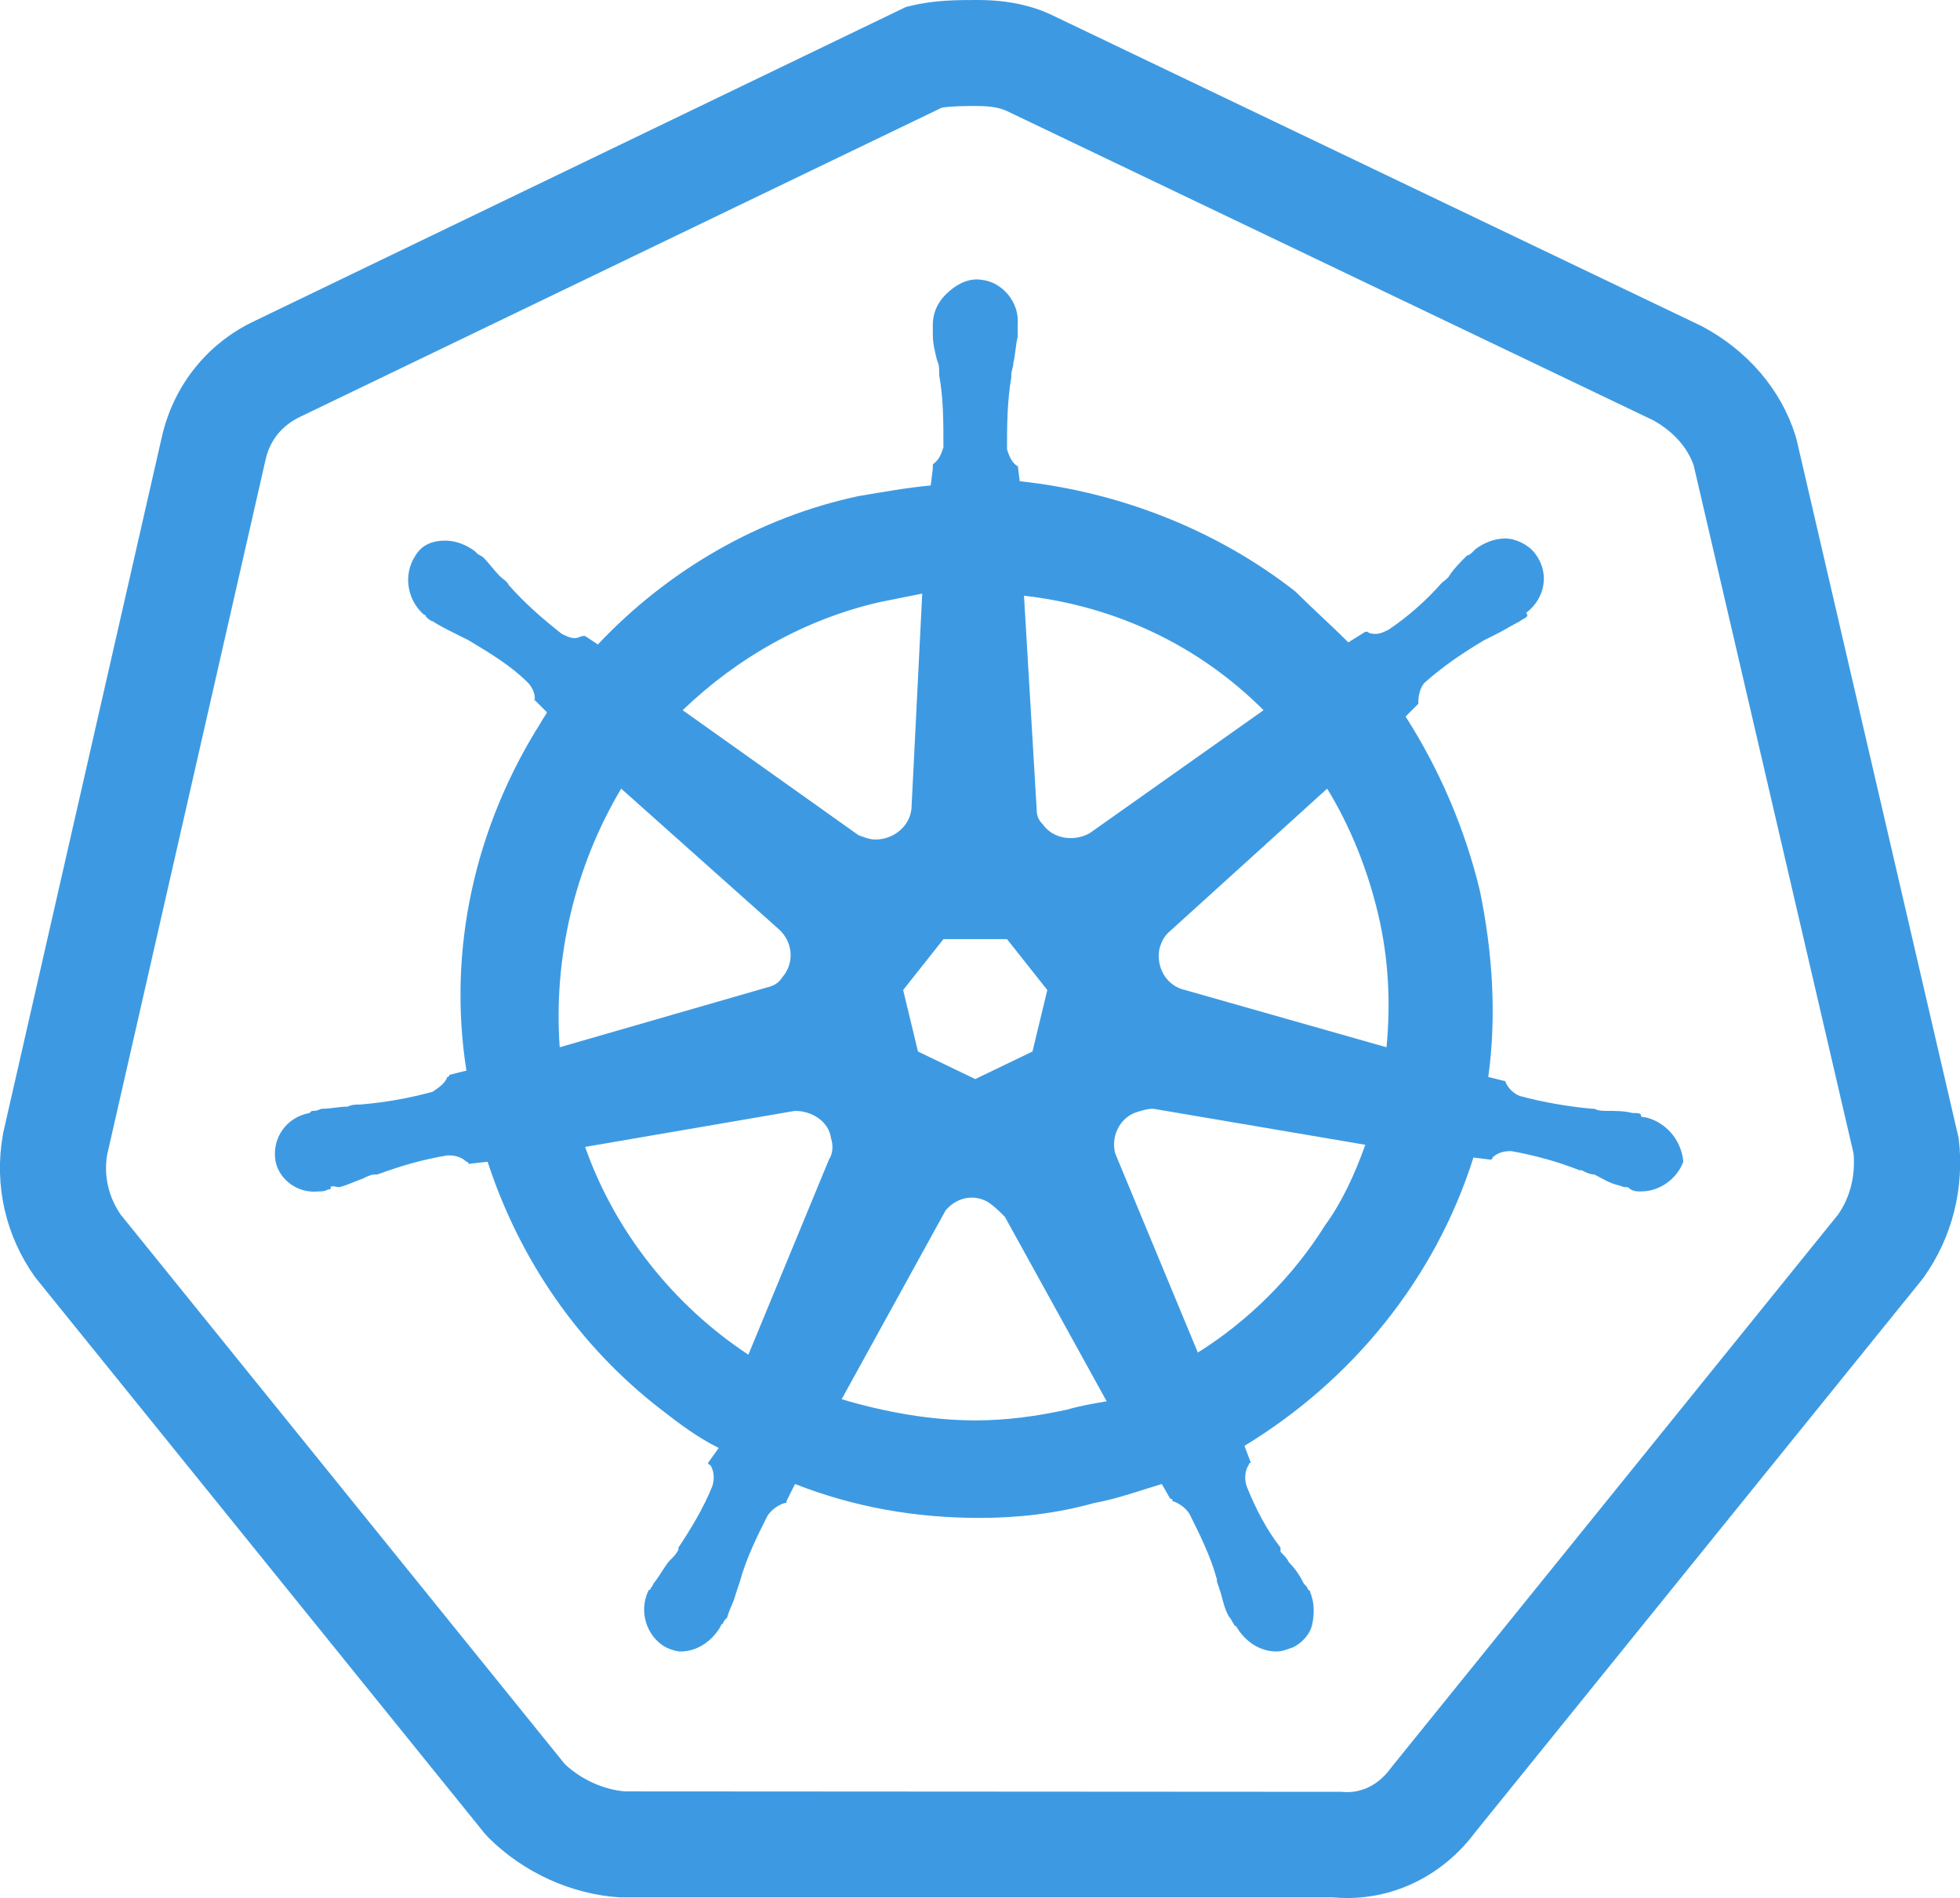
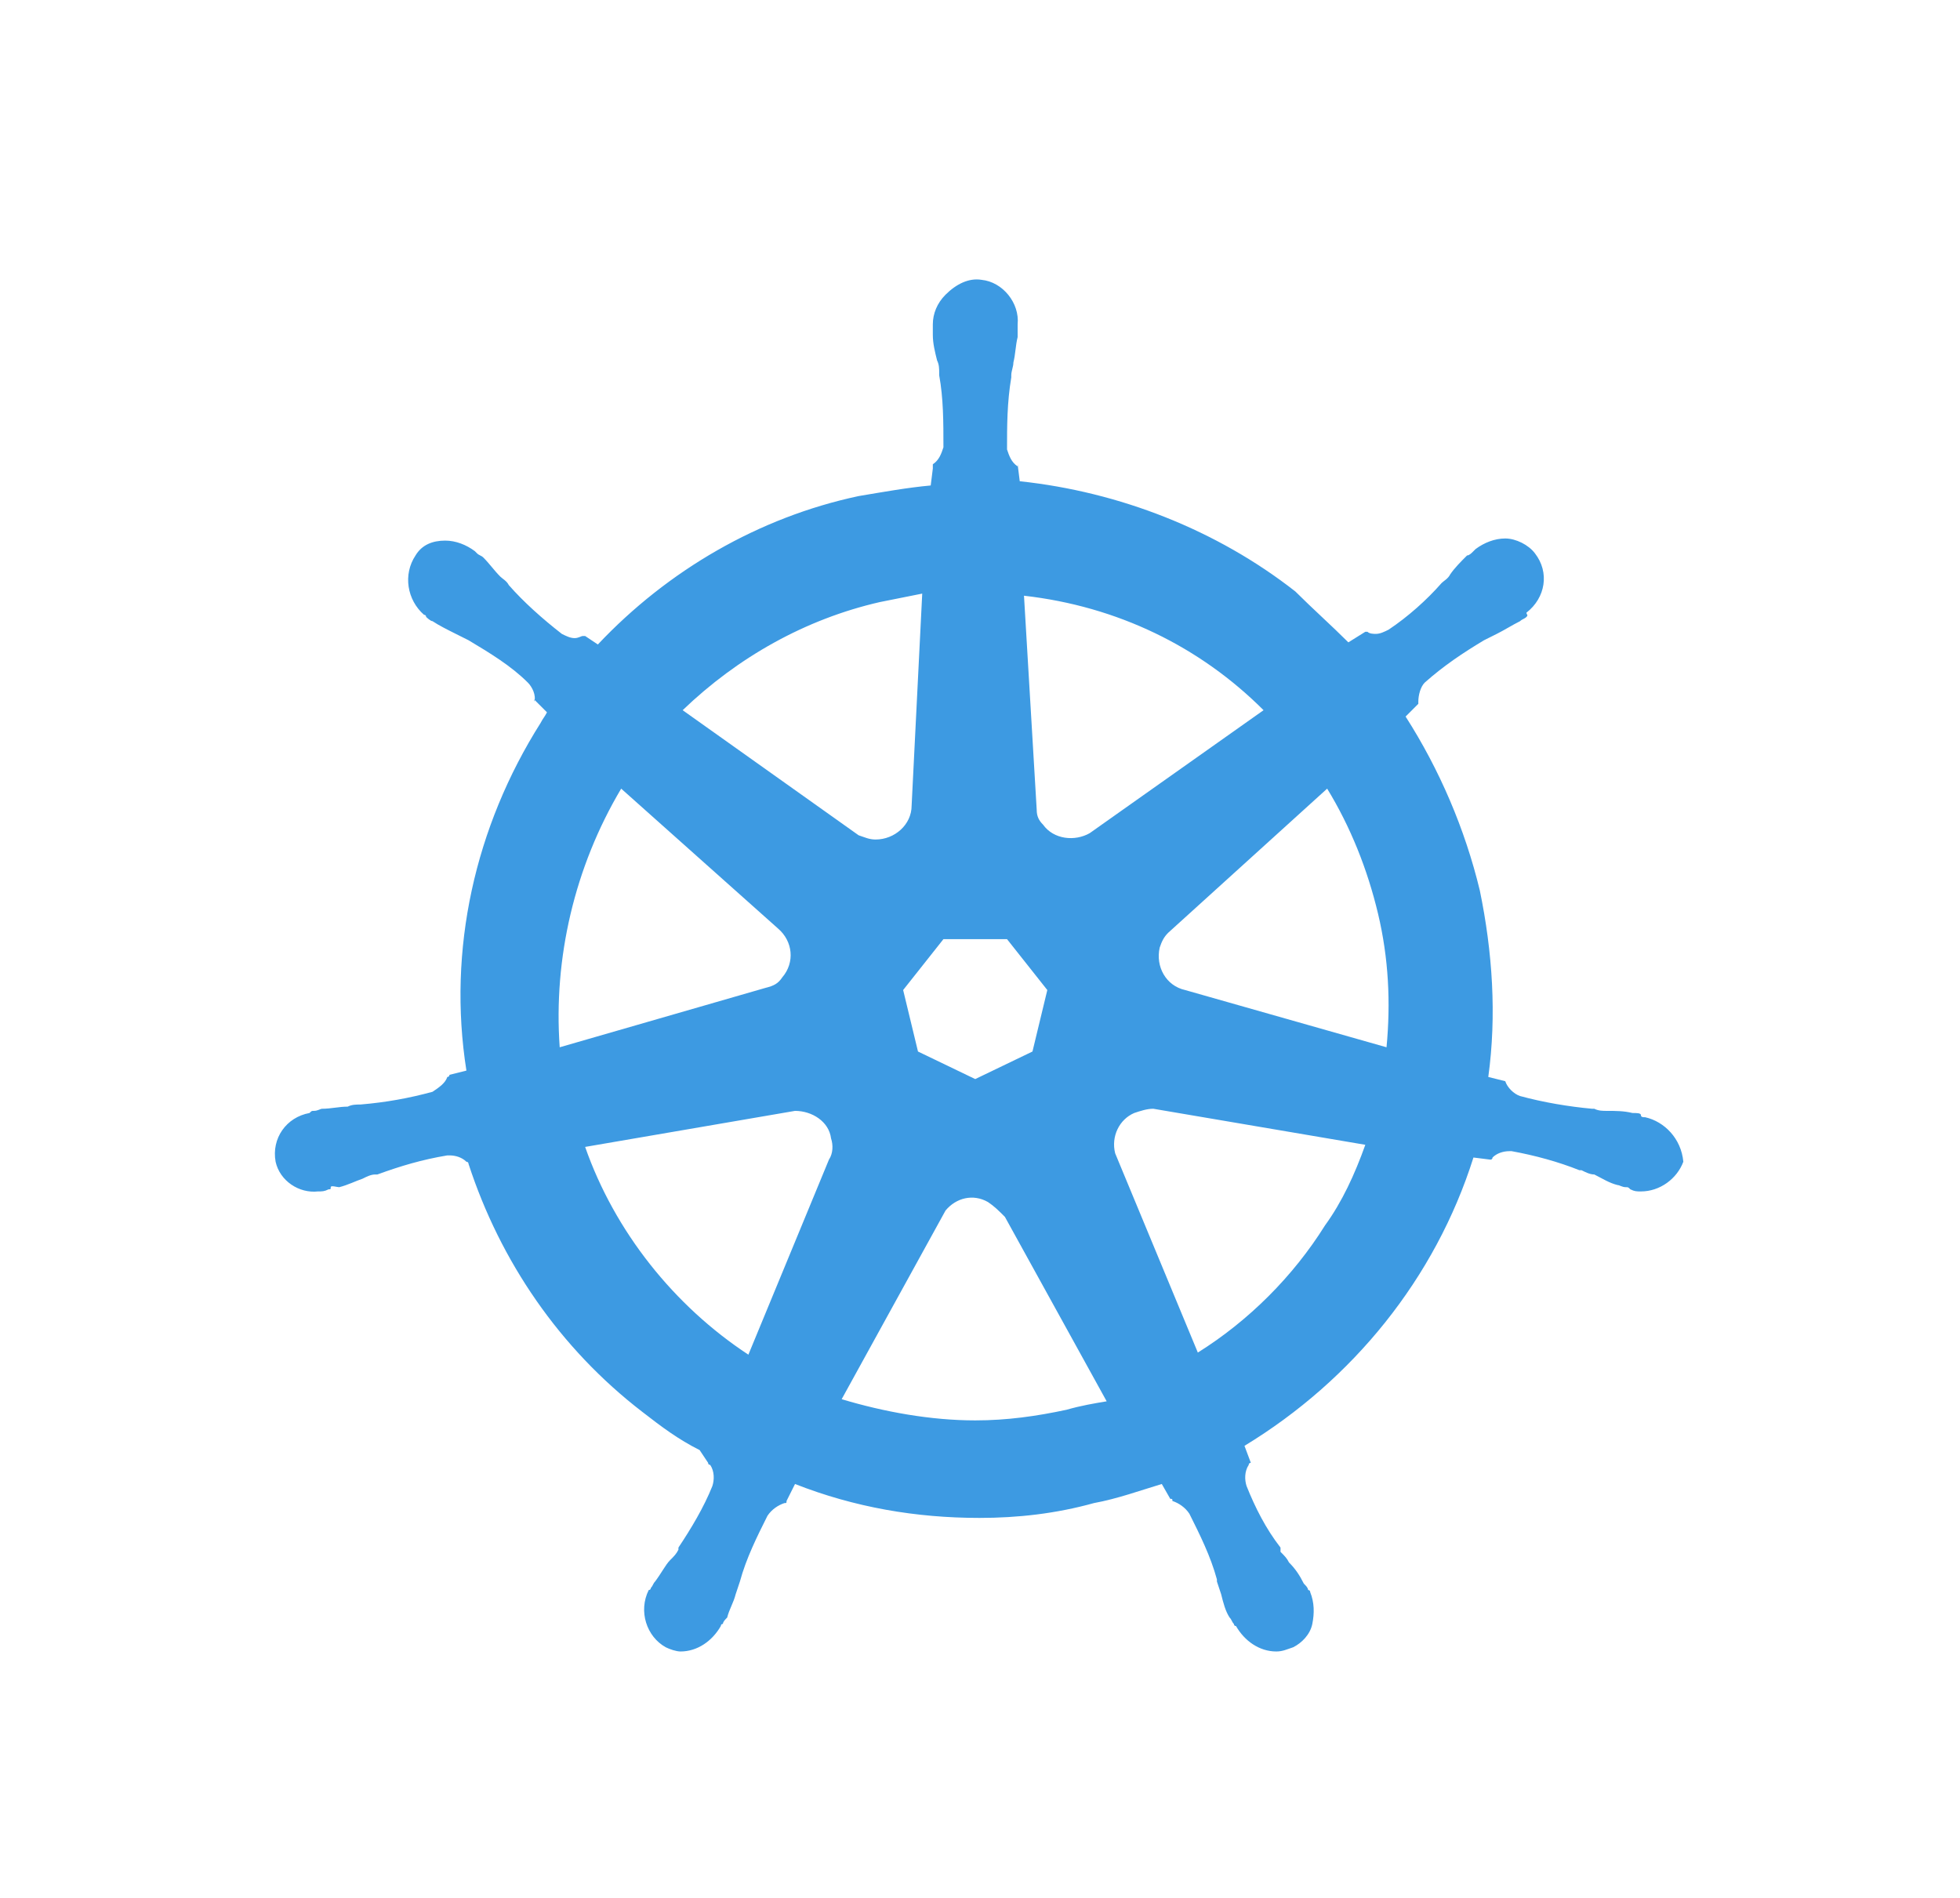
<svg xmlns="http://www.w3.org/2000/svg" version="1.1" id="Layer_1" x="0px" y="0px" viewBox="0 0 92.45 89.53" enable-background="new 0 0 92.45 89.53" xml:space="preserve">
  <title>Kubernetes_Logo_Hrz_lockup_REV</title>
  <g id="Layer_2_1_">
    <g id="Layer_1-2">
      <g>
-         <path fill="#3D9AE2" d="M63.54,89.53c-0.22,0-0.44-0.01-0.67-0.03l-33.62,0c-2.29-0.14-4.56-1.17-6.22-2.83l-0.18-0.2L1.66,60.25     c-1.4-1.96-1.94-4.34-1.53-6.69l0.02-0.12l7.5-32.9c0.57-2.41,2.16-4.37,4.38-5.41l30.7-14.8l0.25-0.06C44.09,0,45.2,0,46.1,0     c1.41,0,2.59,0.25,3.62,0.76l30.56,14.63c2.16,1.15,3.73,2.99,4.41,5.16l0.05,0.18l7.65,32.97c0.28,2.35-0.31,4.67-1.65,6.55     l-0.09,0.12L69.58,86.43C68.1,88.41,65.89,89.53,63.54,89.53z M29.48,84.5l33.79,0.02c0.89,0.1,1.73-0.3,2.31-1.09l0.07-0.09     L86.7,57.29c0.57-0.82,0.82-1.83,0.73-2.88l-7.54-32.45c-0.29-0.86-0.99-1.63-1.92-2.14L47.52,5.25C47.17,5.08,46.7,5,46.1,5     c-0.57,0-1.2,0-1.68,0.08L14.18,19.65c-0.87,0.41-1.44,1.1-1.65,2.02L5.05,54.49c-0.16,0.98,0.07,1.97,0.64,2.8l20.95,25.92     C27.41,83.94,28.48,84.42,29.48,84.5z" />
-       </g>
-       <path fill="#3D9AE2" d="M77.6,52.7L77.6,52.7c-0.1,0-0.2,0-0.2-0.1s-0.2-0.1-0.4-0.1c-0.4-0.1-0.8-0.1-1.2-0.1    c-0.2,0-0.4,0-0.6-0.1h-0.1c-1.1-0.1-2.3-0.3-3.4-0.6c-0.3-0.1-0.6-0.4-0.7-0.7c0.1,0,0,0,0,0l0,0l-0.8-0.2    c0.4-2.9,0.2-5.9-0.4-8.8c-0.7-2.9-1.9-5.7-3.5-8.2l0.6-0.6l0,0v-0.1c0-0.3,0.1-0.7,0.3-0.9c0.9-0.8,1.8-1.4,2.8-2l0,0    c0.2-0.1,0.4-0.2,0.6-0.3c0.4-0.2,0.7-0.4,1.1-0.6c0.1-0.1,0.2-0.1,0.3-0.2s0-0.1,0-0.2l0,0c0.9-0.7,1.1-1.9,0.4-2.8    c-0.3-0.4-0.9-0.7-1.4-0.7s-1,0.2-1.4,0.5l0,0L69.5,26c-0.1,0.1-0.2,0.2-0.3,0.2c-0.3,0.3-0.6,0.6-0.8,0.9    c-0.1,0.2-0.3,0.3-0.4,0.4l0,0c-0.7,0.8-1.6,1.6-2.5,2.2c-0.2,0.1-0.4,0.2-0.6,0.2c-0.1,0-0.3,0-0.4-0.1h-0.1l-0.8,0.5    c-0.8-0.8-1.7-1.6-2.5-2.4c-3.7-2.9-8.3-4.7-13-5.2L48,21.9l0,0l0,0.1c-0.3-0.2-0.4-0.5-0.5-0.8c0-1.1,0-2.2,0.2-3.4v-0.1    c0-0.2,0.1-0.4,0.1-0.6c0.1-0.4,0.1-0.8,0.2-1.2v-0.6l0,0c0.1-1-0.7-2-1.7-2.1c-0.6-0.1-1.2,0.2-1.7,0.7c-0.4,0.4-0.6,0.9-0.6,1.4    l0,0v0.5c0,0.4,0.1,0.8,0.2,1.2c0.1,0.2,0.1,0.4,0.1,0.6v0.1c0.2,1.1,0.2,2.2,0.2,3.4c-0.1,0.3-0.2,0.6-0.5,0.8v0.2l0,0l-0.1,0.8    c-1.1,0.1-2.2,0.3-3.4,0.5c-4.7,1-9,3.5-12.3,7L27.6,30h-0.1c-0.1,0-0.2,0.1-0.4,0.1c-0.2,0-0.4-0.1-0.6-0.2    c-0.9-0.7-1.8-1.5-2.5-2.3l0,0c-0.1-0.2-0.3-0.3-0.4-0.4c-0.3-0.3-0.5-0.6-0.8-0.9c-0.1-0.1-0.2-0.1-0.3-0.2S22.4,26,22.4,26l0,0    c-0.4-0.3-0.9-0.5-1.4-0.5c-0.6,0-1.1,0.2-1.4,0.7C19,27.1,19.2,28.3,20,29l0,0c0.1,0,0.1,0.1,0.1,0.1s0.2,0.2,0.3,0.2    c0.3,0.2,0.7,0.4,1.1,0.6c0.2,0.1,0.4,0.2,0.6,0.3l0,0c1,0.6,2,1.2,2.8,2c0.2,0.2,0.4,0.6,0.3,0.9V33l0,0l0.6,0.6    c-0.1,0.2-0.2,0.3-0.3,0.5C22.4,39,21.1,44.8,22,50.5l-0.8,0.2l0,0c0,0.1-0.1,0.1-0.1,0.1c-0.1,0.3-0.4,0.5-0.7,0.7    c-1.1,0.3-2.2,0.5-3.4,0.6l0,0c-0.2,0-0.4,0-0.6,0.1c-0.4,0-0.8,0.1-1.2,0.1c-0.1,0-0.2,0.1-0.4,0.1c-0.1,0-0.1,0-0.2,0.1l0,0    c-1.1,0.2-1.8,1.2-1.6,2.3l0,0c0.2,0.9,1.1,1.5,2,1.4c0.2,0,0.3,0,0.5-0.1l0,0c0.1,0,0.1,0,0.1-0.1s0.3,0,0.4,0    c0.4-0.1,0.8-0.3,1.1-0.4c0.2-0.1,0.4-0.2,0.6-0.2h0.1c1.1-0.4,2.1-0.7,3.3-0.9h0.1c0.3,0,0.6,0.1,0.8,0.3c0.1,0,0.1,0.1,0.1,0.1    l0,0l0.9-0.1c1.5,4.6,4.3,8.7,8.2,11.7c0.9,0.7,1.7,1.3,2.7,1.8L33.4,69l0,0c0,0.1,0.1,0.1,0.1,0.1c0.2,0.3,0.2,0.7,0.1,1    c-0.4,1-1,2-1.6,2.9v0.1c-0.1,0.2-0.2,0.3-0.4,0.5s-0.4,0.6-0.7,1c-0.1,0.1-0.1,0.2-0.2,0.3c0,0,0,0.1-0.1,0.1l0,0    c-0.5,1-0.1,2.2,0.8,2.7c0.2,0.1,0.5,0.2,0.7,0.2c0.8,0,1.5-0.5,1.9-1.2l0,0c0,0,0-0.1,0.1-0.1c0-0.1,0.1-0.2,0.2-0.3    c0.1-0.4,0.3-0.7,0.4-1.1l0.2-0.6l0,0c0.3-1.1,0.8-2.1,1.3-3.1c0.2-0.3,0.5-0.5,0.8-0.6c0.1,0,0.1,0,0.1-0.1l0,0l0.4-0.8    c2.8,1.1,5.7,1.6,8.7,1.6c1.8,0,3.6-0.2,5.4-0.7c1.1-0.2,2.2-0.6,3.2-0.9l0.4,0.7l0,0c0.1,0,0.1,0,0.1,0.1    c0.3,0.1,0.6,0.3,0.8,0.6c0.5,1,1,2,1.3,3.1v0.1l0.2,0.6c0.1,0.4,0.2,0.8,0.4,1.1c0.1,0.1,0.1,0.2,0.2,0.3c0,0,0,0.1,0.1,0.1l0,0    c0.4,0.7,1.1,1.2,1.9,1.2c0.3,0,0.5-0.1,0.8-0.2c0.4-0.2,0.8-0.6,0.9-1.1c0.1-0.5,0.1-1-0.1-1.5l0,0c0-0.1-0.1-0.1-0.1-0.1    c0-0.1-0.1-0.2-0.2-0.3c-0.2-0.4-0.4-0.7-0.7-1c-0.1-0.2-0.2-0.3-0.4-0.5V73c-0.7-0.9-1.2-1.9-1.6-2.9c-0.1-0.3-0.1-0.7,0.1-1    C58.9,69,59,69,59,69l0,0l-0.3-0.8c5.1-3.1,9-7.9,10.8-13.6l0.8,0.1l0,0c0.1,0,0.1-0.1,0.1-0.1c0.2-0.2,0.5-0.3,0.8-0.3h0.1    c1.1,0.2,2.2,0.5,3.2,0.9h0.1c0.2,0.1,0.4,0.2,0.6,0.2c0.4,0.2,0.7,0.4,1.1,0.5c0.1,0,0.2,0.1,0.4,0.1c0.1,0,0.1,0,0.2,0.1l0,0    c0.2,0.1,0.3,0.1,0.5,0.1c0.9,0,1.7-0.6,2-1.4C79.3,53.7,78.5,52.9,77.6,52.7z M48.7,49.6L46,50.9l-2.7-1.3l-0.7-2.9l1.9-2.4h3    l1.9,2.4L48.7,49.6z M65,43.1c0.5,2.1,0.6,4.2,0.4,6.3l-9.5-2.7l0,0c-0.9-0.2-1.4-1.1-1.2-2c0.1-0.3,0.2-0.5,0.4-0.7l7.5-6.8    C63.7,39,64.5,41,65,43.1z M59.6,33.5l-8.2,5.8c-0.7,0.4-1.7,0.3-2.2-0.4c-0.2-0.2-0.3-0.4-0.3-0.7l-0.6-10.1    C52.7,28.6,56.6,30.5,59.6,33.5L59.6,33.5z M41.5,28.4l2-0.4L43,38l0,0c0,0.9-0.8,1.6-1.7,1.6c-0.3,0-0.5-0.1-0.8-0.2l-8.3-5.9    C34.8,31,38,29.2,41.5,28.4z M29.3,37.2l7.4,6.6l0,0c0.7,0.6,0.8,1.6,0.2,2.3c-0.2,0.3-0.4,0.4-0.8,0.5l-9.7,2.8    C26.1,45.2,27.1,40.9,29.3,37.2z M27.6,54.1l9.9-1.7c0.8,0,1.6,0.5,1.7,1.3c0.1,0.3,0.1,0.7-0.1,1l0,0l-3.8,9.2    C31.8,61.6,29,58.1,27.6,54.1z M50.3,66.5C48.9,66.8,47.5,67,46,67c-2.1,0-4.3-0.4-6.3-1l4.9-8.9c0.5-0.6,1.3-0.8,2-0.4    c0.3,0.2,0.5,0.4,0.8,0.7l0,0l4.8,8.7C51.6,66.2,51,66.3,50.3,66.5z M62.5,57.8c-1.5,2.4-3.6,4.5-6,6l-3.9-9.4    c-0.2-0.8,0.2-1.6,0.9-1.9c0.3-0.1,0.6-0.2,0.9-0.2l10,1.7C63.9,55.4,63.3,56.7,62.5,57.8z" />
+         </g>
+       <path fill="#3D9AE2" d="M77.6,52.7L77.6,52.7c-0.1,0-0.2,0-0.2-0.1s-0.2-0.1-0.4-0.1c-0.4-0.1-0.8-0.1-1.2-0.1    c-0.2,0-0.4,0-0.6-0.1h-0.1c-1.1-0.1-2.3-0.3-3.4-0.6c-0.3-0.1-0.6-0.4-0.7-0.7c0.1,0,0,0,0,0l0,0l-0.8-0.2    c0.4-2.9,0.2-5.9-0.4-8.8c-0.7-2.9-1.9-5.7-3.5-8.2l0.6-0.6l0,0v-0.1c0-0.3,0.1-0.7,0.3-0.9c0.9-0.8,1.8-1.4,2.8-2l0,0    c0.2-0.1,0.4-0.2,0.6-0.3c0.4-0.2,0.7-0.4,1.1-0.6c0.1-0.1,0.2-0.1,0.3-0.2s0-0.1,0-0.2l0,0c0.9-0.7,1.1-1.9,0.4-2.8    c-0.3-0.4-0.9-0.7-1.4-0.7s-1,0.2-1.4,0.5l0,0L69.5,26c-0.1,0.1-0.2,0.2-0.3,0.2c-0.3,0.3-0.6,0.6-0.8,0.9    c-0.1,0.2-0.3,0.3-0.4,0.4l0,0c-0.7,0.8-1.6,1.6-2.5,2.2c-0.2,0.1-0.4,0.2-0.6,0.2c-0.1,0-0.3,0-0.4-0.1h-0.1l-0.8,0.5    c-0.8-0.8-1.7-1.6-2.5-2.4c-3.7-2.9-8.3-4.7-13-5.2L48,21.9l0,0l0,0.1c-0.3-0.2-0.4-0.5-0.5-0.8c0-1.1,0-2.2,0.2-3.4v-0.1    c0-0.2,0.1-0.4,0.1-0.6c0.1-0.4,0.1-0.8,0.2-1.2v-0.6l0,0c0.1-1-0.7-2-1.7-2.1c-0.6-0.1-1.2,0.2-1.7,0.7c-0.4,0.4-0.6,0.9-0.6,1.4    l0,0v0.5c0,0.4,0.1,0.8,0.2,1.2c0.1,0.2,0.1,0.4,0.1,0.6v0.1c0.2,1.1,0.2,2.2,0.2,3.4c-0.1,0.3-0.2,0.6-0.5,0.8v0.2l0,0l-0.1,0.8    c-1.1,0.1-2.2,0.3-3.4,0.5c-4.7,1-9,3.5-12.3,7L27.6,30h-0.1c-0.1,0-0.2,0.1-0.4,0.1c-0.2,0-0.4-0.1-0.6-0.2    c-0.9-0.7-1.8-1.5-2.5-2.3l0,0c-0.1-0.2-0.3-0.3-0.4-0.4c-0.3-0.3-0.5-0.6-0.8-0.9c-0.1-0.1-0.2-0.1-0.3-0.2S22.4,26,22.4,26l0,0    c-0.4-0.3-0.9-0.5-1.4-0.5c-0.6,0-1.1,0.2-1.4,0.7C19,27.1,19.2,28.3,20,29l0,0c0.1,0,0.1,0.1,0.1,0.1s0.2,0.2,0.3,0.2    c0.3,0.2,0.7,0.4,1.1,0.6c0.2,0.1,0.4,0.2,0.6,0.3l0,0c1,0.6,2,1.2,2.8,2c0.2,0.2,0.4,0.6,0.3,0.9V33l0,0l0.6,0.6    c-0.1,0.2-0.2,0.3-0.3,0.5C22.4,39,21.1,44.8,22,50.5l-0.8,0.2l0,0c0,0.1-0.1,0.1-0.1,0.1c-0.1,0.3-0.4,0.5-0.7,0.7    c-1.1,0.3-2.2,0.5-3.4,0.6l0,0c-0.2,0-0.4,0-0.6,0.1c-0.4,0-0.8,0.1-1.2,0.1c-0.1,0-0.2,0.1-0.4,0.1c-0.1,0-0.1,0-0.2,0.1l0,0    c-1.1,0.2-1.8,1.2-1.6,2.3l0,0c0.2,0.9,1.1,1.5,2,1.4c0.2,0,0.3,0,0.5-0.1l0,0c0.1,0,0.1,0,0.1-0.1s0.3,0,0.4,0    c0.4-0.1,0.8-0.3,1.1-0.4c0.2-0.1,0.4-0.2,0.6-0.2h0.1c1.1-0.4,2.1-0.7,3.3-0.9h0.1c0.3,0,0.6,0.1,0.8,0.3c0.1,0,0.1,0.1,0.1,0.1    l0,0c1.5,4.6,4.3,8.7,8.2,11.7c0.9,0.7,1.7,1.3,2.7,1.8L33.4,69l0,0c0,0.1,0.1,0.1,0.1,0.1c0.2,0.3,0.2,0.7,0.1,1    c-0.4,1-1,2-1.6,2.9v0.1c-0.1,0.2-0.2,0.3-0.4,0.5s-0.4,0.6-0.7,1c-0.1,0.1-0.1,0.2-0.2,0.3c0,0,0,0.1-0.1,0.1l0,0    c-0.5,1-0.1,2.2,0.8,2.7c0.2,0.1,0.5,0.2,0.7,0.2c0.8,0,1.5-0.5,1.9-1.2l0,0c0,0,0-0.1,0.1-0.1c0-0.1,0.1-0.2,0.2-0.3    c0.1-0.4,0.3-0.7,0.4-1.1l0.2-0.6l0,0c0.3-1.1,0.8-2.1,1.3-3.1c0.2-0.3,0.5-0.5,0.8-0.6c0.1,0,0.1,0,0.1-0.1l0,0l0.4-0.8    c2.8,1.1,5.7,1.6,8.7,1.6c1.8,0,3.6-0.2,5.4-0.7c1.1-0.2,2.2-0.6,3.2-0.9l0.4,0.7l0,0c0.1,0,0.1,0,0.1,0.1    c0.3,0.1,0.6,0.3,0.8,0.6c0.5,1,1,2,1.3,3.1v0.1l0.2,0.6c0.1,0.4,0.2,0.8,0.4,1.1c0.1,0.1,0.1,0.2,0.2,0.3c0,0,0,0.1,0.1,0.1l0,0    c0.4,0.7,1.1,1.2,1.9,1.2c0.3,0,0.5-0.1,0.8-0.2c0.4-0.2,0.8-0.6,0.9-1.1c0.1-0.5,0.1-1-0.1-1.5l0,0c0-0.1-0.1-0.1-0.1-0.1    c0-0.1-0.1-0.2-0.2-0.3c-0.2-0.4-0.4-0.7-0.7-1c-0.1-0.2-0.2-0.3-0.4-0.5V73c-0.7-0.9-1.2-1.9-1.6-2.9c-0.1-0.3-0.1-0.7,0.1-1    C58.9,69,59,69,59,69l0,0l-0.3-0.8c5.1-3.1,9-7.9,10.8-13.6l0.8,0.1l0,0c0.1,0,0.1-0.1,0.1-0.1c0.2-0.2,0.5-0.3,0.8-0.3h0.1    c1.1,0.2,2.2,0.5,3.2,0.9h0.1c0.2,0.1,0.4,0.2,0.6,0.2c0.4,0.2,0.7,0.4,1.1,0.5c0.1,0,0.2,0.1,0.4,0.1c0.1,0,0.1,0,0.2,0.1l0,0    c0.2,0.1,0.3,0.1,0.5,0.1c0.9,0,1.7-0.6,2-1.4C79.3,53.7,78.5,52.9,77.6,52.7z M48.7,49.6L46,50.9l-2.7-1.3l-0.7-2.9l1.9-2.4h3    l1.9,2.4L48.7,49.6z M65,43.1c0.5,2.1,0.6,4.2,0.4,6.3l-9.5-2.7l0,0c-0.9-0.2-1.4-1.1-1.2-2c0.1-0.3,0.2-0.5,0.4-0.7l7.5-6.8    C63.7,39,64.5,41,65,43.1z M59.6,33.5l-8.2,5.8c-0.7,0.4-1.7,0.3-2.2-0.4c-0.2-0.2-0.3-0.4-0.3-0.7l-0.6-10.1    C52.7,28.6,56.6,30.5,59.6,33.5L59.6,33.5z M41.5,28.4l2-0.4L43,38l0,0c0,0.9-0.8,1.6-1.7,1.6c-0.3,0-0.5-0.1-0.8-0.2l-8.3-5.9    C34.8,31,38,29.2,41.5,28.4z M29.3,37.2l7.4,6.6l0,0c0.7,0.6,0.8,1.6,0.2,2.3c-0.2,0.3-0.4,0.4-0.8,0.5l-9.7,2.8    C26.1,45.2,27.1,40.9,29.3,37.2z M27.6,54.1l9.9-1.7c0.8,0,1.6,0.5,1.7,1.3c0.1,0.3,0.1,0.7-0.1,1l0,0l-3.8,9.2    C31.8,61.6,29,58.1,27.6,54.1z M50.3,66.5C48.9,66.8,47.5,67,46,67c-2.1,0-4.3-0.4-6.3-1l4.9-8.9c0.5-0.6,1.3-0.8,2-0.4    c0.3,0.2,0.5,0.4,0.8,0.7l0,0l4.8,8.7C51.6,66.2,51,66.3,50.3,66.5z M62.5,57.8c-1.5,2.4-3.6,4.5-6,6l-3.9-9.4    c-0.2-0.8,0.2-1.6,0.9-1.9c0.3-0.1,0.6-0.2,0.9-0.2l10,1.7C63.9,55.4,63.3,56.7,62.5,57.8z" />
    </g>
  </g>
</svg>